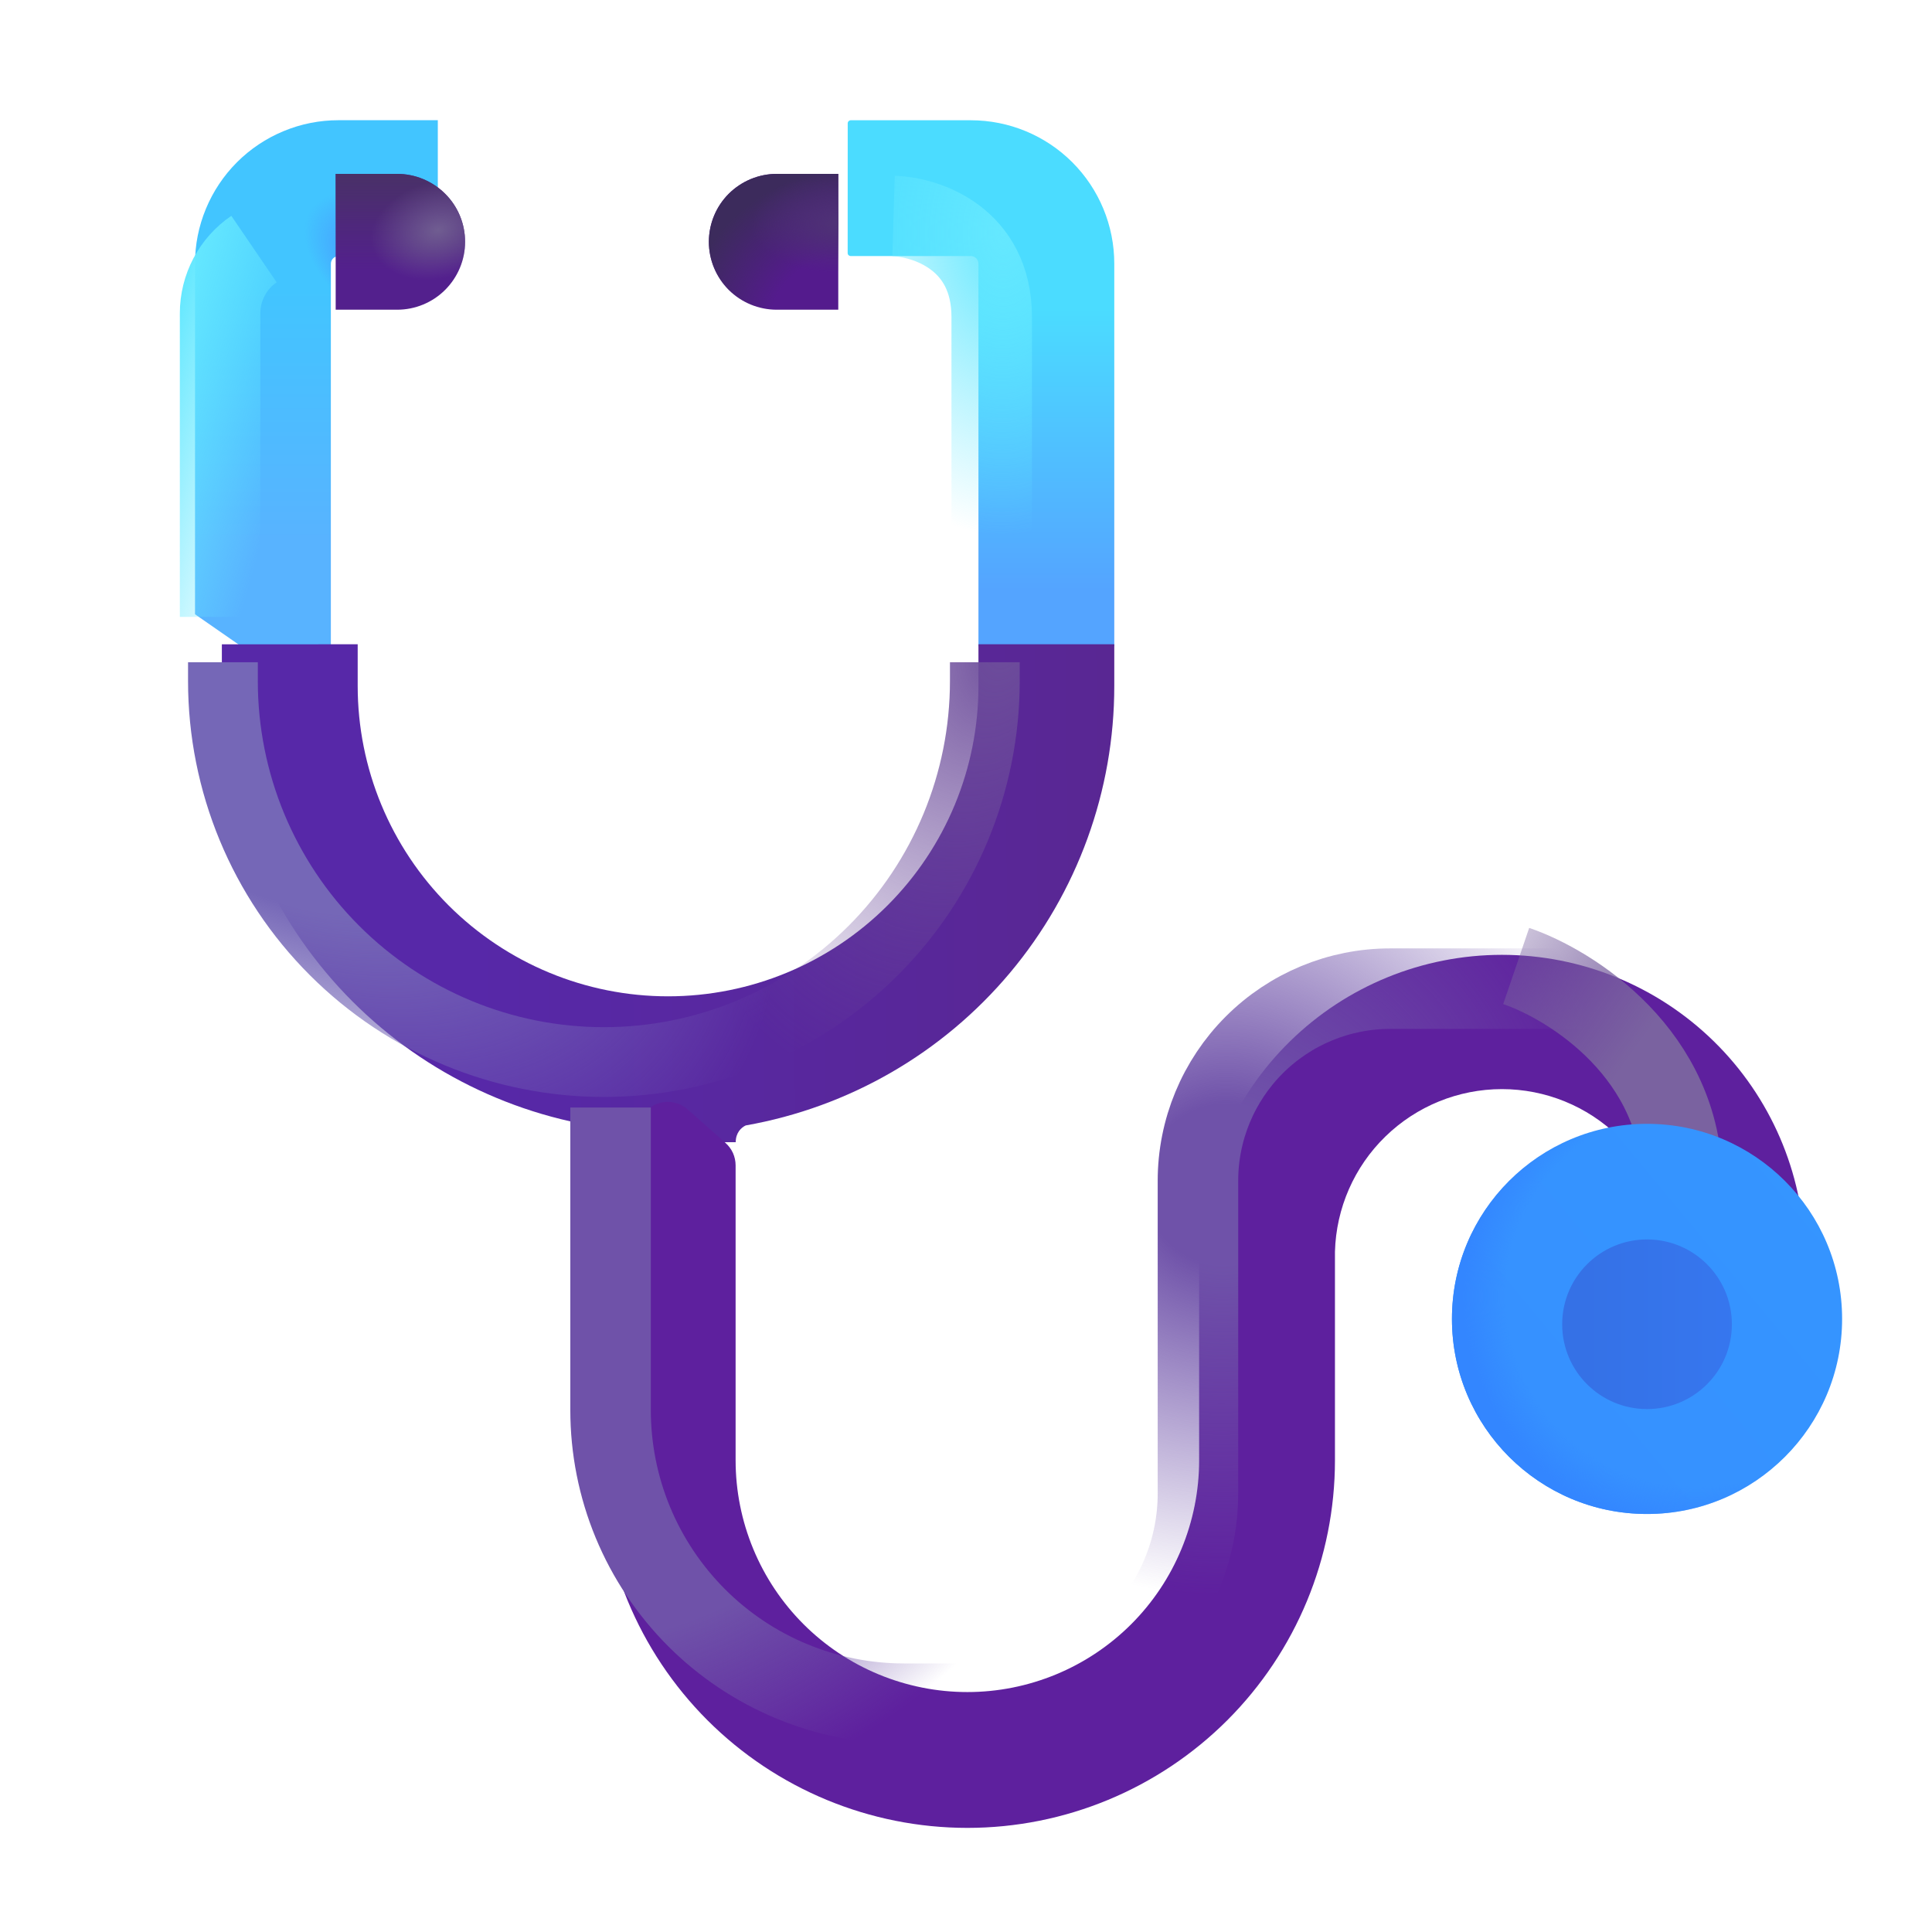
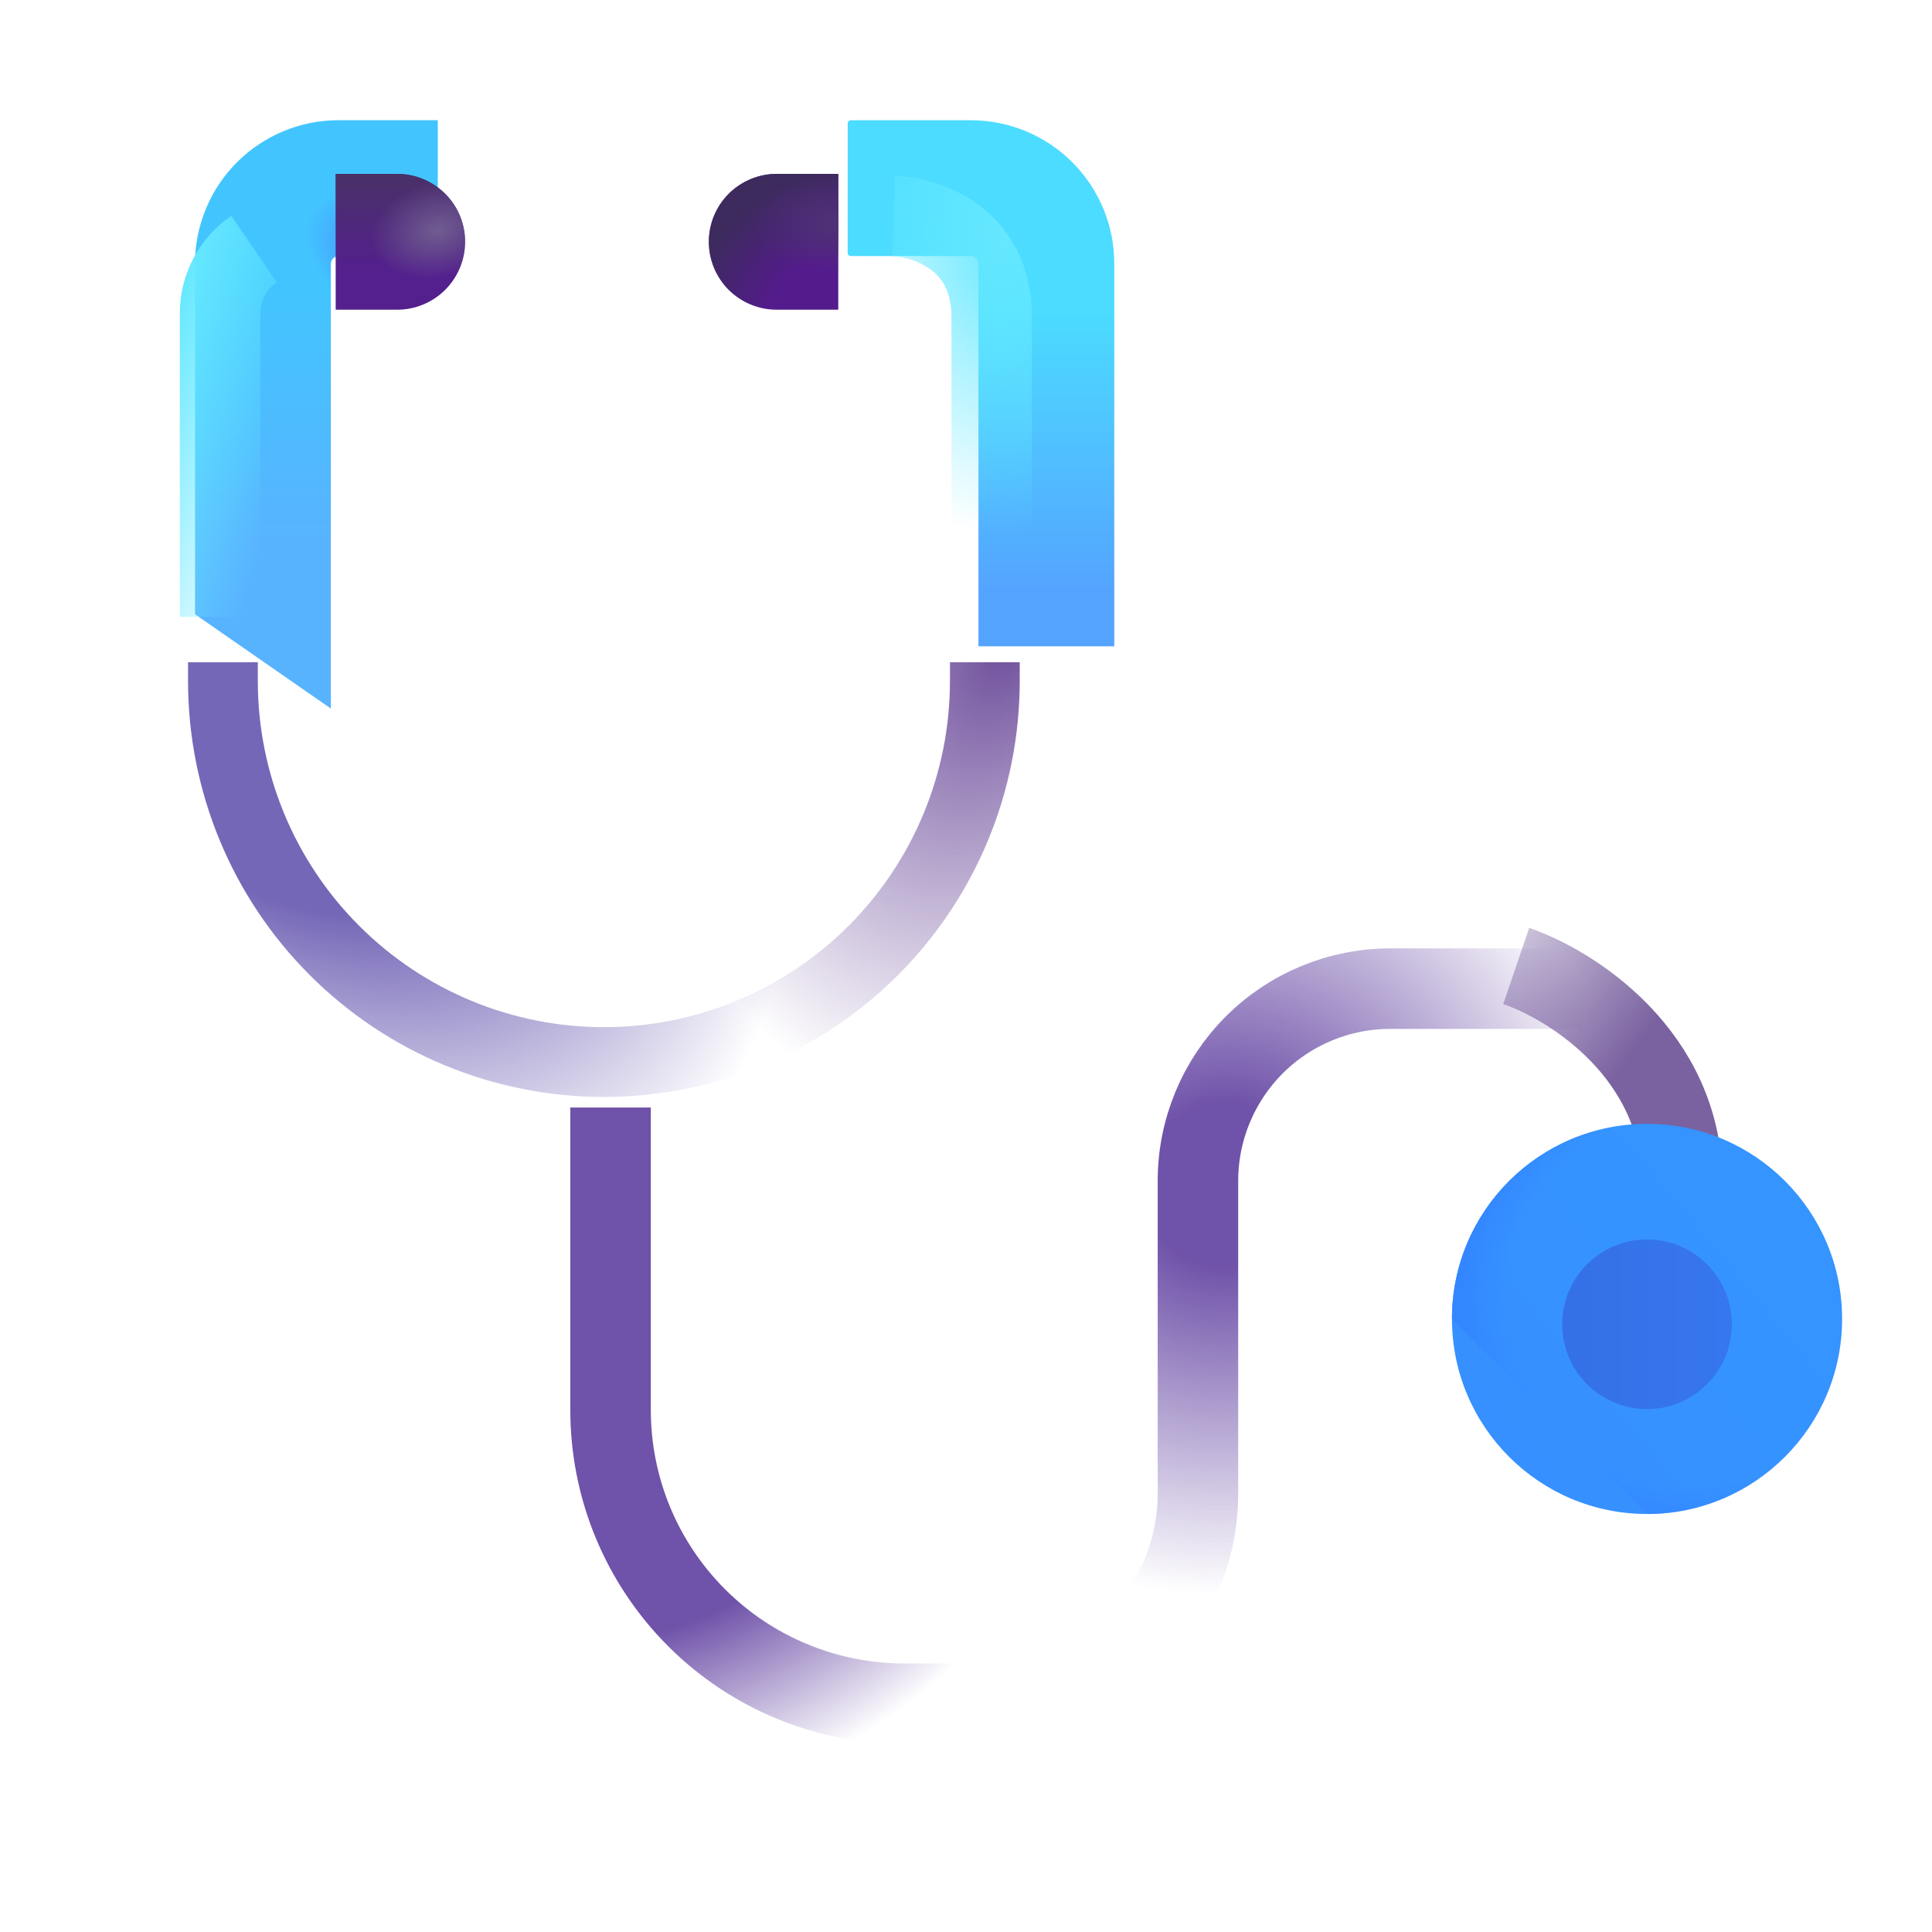
<svg xmlns="http://www.w3.org/2000/svg" width="36" height="36" viewBox="0 0 36 36" fill="none">
  <g clip-path="url(#clip0_9545_4671)">
    <g filter="url(#filter0_i_9545_4671)">
      <path d="M7.158 3.24H5.306C4.955 3.24 4.607 3.309 4.283 3.444C3.959 3.578 3.664 3.775 3.416 4.023C3.168 4.271 2.971 4.566 2.837 4.89C2.702 5.215 2.633 5.562 2.634 5.913V12.446L5.165 14.203V5.912C5.165 5.836 5.228 5.773 5.306 5.773H7.158V3.24Z" fill="url(#paint0_linear_9545_4671)" />
      <path d="M7.158 3.24H5.306C4.955 3.24 4.607 3.309 4.283 3.444C3.959 3.578 3.664 3.775 3.416 4.023C3.168 4.271 2.971 4.566 2.837 4.89C2.702 5.215 2.633 5.562 2.634 5.913V12.446L5.165 14.203V5.912C5.165 5.836 5.228 5.773 5.306 5.773H7.158V3.24Z" fill="url(#paint1_radial_9545_4671)" />
    </g>
    <g filter="url(#filter1_i_9545_4671)">
      <path d="M14.295 5.715C14.295 5.747 14.32 5.771 14.352 5.771H16.59C16.669 5.771 16.732 5.835 16.732 5.913V13.043H19.263V5.913C19.263 5.204 18.982 4.525 18.481 4.024C17.98 3.523 17.3 3.241 16.591 3.241H14.353C14.338 3.241 14.323 3.247 14.313 3.258C14.302 3.268 14.296 3.283 14.296 3.297L14.295 5.715Z" fill="url(#paint2_linear_9545_4671)" />
    </g>
    <g filter="url(#filter2_i_9545_4671)">
-       <path d="M2.634 12.006V12.782C2.633 14.733 3.319 16.622 4.572 18.118C5.824 19.615 7.562 20.623 9.483 20.967C9.542 20.994 9.593 21.039 9.627 21.096C9.662 21.152 9.679 21.217 9.677 21.283H10.543V21.086C10.81 21.098 11.076 21.098 11.342 21.086V21.283H12.209C12.209 21.105 12.314 21.009 12.395 20.971C14.32 20.631 16.064 19.624 17.32 18.126C18.576 16.628 19.264 14.736 19.263 12.781V12.005H16.732V12.781C16.732 14.315 16.123 15.786 15.038 16.871C13.954 17.955 12.482 18.565 10.948 18.565C9.415 18.565 7.944 17.955 6.859 16.871C5.774 15.786 5.165 14.315 5.165 12.781V12.005L2.634 12.006Z" fill="url(#paint3_linear_9545_4671)" />
-     </g>
+       </g>
    <g filter="url(#filter3_i_9545_4671)">
-       <path d="M23.375 22.523C23.397 21.712 23.734 20.942 24.315 20.377C24.896 19.811 25.675 19.494 26.486 19.494C27.297 19.494 28.075 19.811 28.656 20.377C29.237 20.942 29.575 21.712 29.596 22.523H32.128C32.098 21.046 31.491 19.639 30.436 18.605C29.381 17.571 27.963 16.992 26.486 16.992C25.009 16.992 23.59 17.571 22.536 18.605C21.481 19.639 20.873 21.046 20.844 22.523V26.41C20.844 26.978 20.732 27.539 20.515 28.063C20.298 28.587 19.98 29.063 19.579 29.464C19.178 29.865 18.702 30.183 18.178 30.4C17.654 30.617 17.093 30.729 16.526 30.729C15.959 30.729 15.397 30.617 14.873 30.4C14.349 30.183 13.873 29.865 13.472 29.464C13.071 29.063 12.753 28.587 12.536 28.063C12.319 27.539 12.207 26.978 12.207 26.41V20.916C12.207 20.836 12.19 20.758 12.158 20.685C12.125 20.613 12.077 20.548 12.017 20.495L11.314 19.873C11.211 19.782 11.079 19.732 10.942 19.732C10.805 19.732 10.672 19.782 10.569 19.873L9.866 20.495C9.807 20.548 9.759 20.613 9.726 20.685C9.693 20.758 9.676 20.836 9.676 20.916V26.41C9.676 28.227 10.398 29.969 11.682 31.254C12.967 32.538 14.709 33.26 16.526 33.26C18.342 33.26 20.084 32.538 21.369 31.254C22.654 29.969 23.375 28.227 23.375 26.41V22.523Z" fill="#5E209E" />
-     </g>
+       </g>
    <g filter="url(#filter4_f_9545_4671)">
      <path d="M11.377 20.637V26.273C11.377 26.992 11.518 27.704 11.793 28.368C12.068 29.032 12.472 29.635 12.98 30.144C13.488 30.652 14.091 31.055 14.756 31.33C15.42 31.605 16.131 31.747 16.85 31.746H18.403C18.918 31.747 19.427 31.645 19.903 31.448C20.378 31.251 20.811 30.963 21.175 30.599C21.539 30.235 21.827 29.803 22.024 29.327C22.221 28.851 22.322 28.342 22.322 27.827V22.003C22.322 21.053 22.699 20.143 23.371 19.471C24.042 18.8 24.953 18.422 25.902 18.422H29.483" stroke="url(#paint4_radial_9545_4671)" stroke-width="1.5" />
      <path d="M11.377 20.637V26.273C11.377 26.992 11.518 27.704 11.793 28.368C12.068 29.032 12.472 29.635 12.98 30.144C13.488 30.652 14.091 31.055 14.756 31.33C15.42 31.605 16.131 31.747 16.85 31.746H18.403C18.918 31.747 19.427 31.645 19.903 31.448C20.378 31.251 20.811 30.963 21.175 30.599C21.539 30.235 21.827 29.803 22.024 29.327C22.221 28.851 22.322 28.342 22.322 27.827V22.003C22.322 21.053 22.699 20.143 23.371 19.471C24.042 18.8 24.953 18.422 25.902 18.422H29.483" stroke="url(#paint5_radial_9545_4671)" stroke-width="1.5" />
    </g>
    <g filter="url(#filter5_f_9545_4671)">
      <path d="M28.252 18C29.284 18.352 31.346 19.653 31.346 22.043" stroke="url(#paint6_linear_9545_4671)" stroke-width="1.5" />
    </g>
    <g filter="url(#filter6_iii_9545_4671)">
      <path d="M30.69 28.211C32.697 28.211 34.325 26.583 34.325 24.576C34.325 22.568 32.697 20.941 30.69 20.941C28.683 20.941 27.055 22.568 27.055 24.576C27.055 26.583 28.683 28.211 30.69 28.211Z" fill="url(#paint7_linear_9545_4671)" />
-       <path d="M30.69 28.211C32.697 28.211 34.325 26.583 34.325 24.576C34.325 22.568 32.697 20.941 30.69 20.941C28.683 20.941 27.055 22.568 27.055 24.576C27.055 26.583 28.683 28.211 30.69 28.211Z" fill="url(#paint8_radial_9545_4671)" />
+       <path d="M30.69 28.211C32.697 28.211 34.325 26.583 34.325 24.576C34.325 22.568 32.697 20.941 30.69 20.941C28.683 20.941 27.055 22.568 27.055 24.576Z" fill="url(#paint8_radial_9545_4671)" />
    </g>
    <g filter="url(#filter7_diii_9545_4671)">
      <path d="M30.69 26.156C31.563 26.156 32.271 25.449 32.271 24.576C32.271 23.703 31.563 22.995 30.69 22.995C29.817 22.995 29.109 23.703 29.109 24.576C29.109 25.449 29.817 26.156 30.69 26.156Z" fill="url(#paint9_linear_9545_4671)" />
    </g>
    <g filter="url(#filter8_f_9545_4671)">
      <path d="M4.154 12.34V12.691C4.154 14.574 4.901 16.38 6.233 17.711C7.564 19.042 9.37 19.79 11.252 19.79C13.135 19.79 14.941 19.042 16.272 17.711C17.603 16.38 18.351 14.574 18.351 12.691V12.34" stroke="url(#paint10_radial_9545_4671)" stroke-width="1.3" />
      <path d="M4.154 12.34V12.691C4.154 14.574 4.901 16.38 6.233 17.711C7.564 19.042 9.37 19.79 11.252 19.79C13.135 19.79 14.941 19.042 16.272 17.711C17.603 16.38 18.351 14.574 18.351 12.691V12.34" stroke="url(#paint11_radial_9545_4671)" stroke-width="1.3" />
    </g>
    <path d="M6.255 5.771V3.24H7.4C7.736 3.24 8.058 3.374 8.295 3.611C8.533 3.848 8.666 4.17 8.666 4.506C8.666 4.842 8.533 5.163 8.295 5.401C8.058 5.638 7.736 5.771 7.4 5.771H6.255Z" fill="#53208D" />
    <path d="M6.255 5.771V3.24H7.4C7.736 3.24 8.058 3.374 8.295 3.611C8.533 3.848 8.666 4.17 8.666 4.506C8.666 4.842 8.533 5.163 8.295 5.401C8.058 5.638 7.736 5.771 7.4 5.771H6.255Z" fill="url(#paint12_linear_9545_4671)" />
    <path d="M6.255 5.771V3.24H7.4C7.736 3.24 8.058 3.374 8.295 3.611C8.533 3.848 8.666 4.17 8.666 4.506C8.666 4.842 8.533 5.163 8.295 5.401C8.058 5.638 7.736 5.771 7.4 5.771H6.255Z" fill="url(#paint13_radial_9545_4671)" />
    <g filter="url(#filter9_f_9545_4671)">
      <path d="M16.65 4.025C17.261 4.043 18.479 4.444 18.479 5.906V11.11" stroke="url(#paint14_radial_9545_4671)" stroke-width="1.5" />
    </g>
    <path d="M15.62 3.24V5.771H14.474C14.139 5.771 13.817 5.638 13.579 5.401C13.342 5.163 13.209 4.842 13.209 4.506C13.209 4.17 13.342 3.848 13.579 3.611C13.817 3.374 14.139 3.24 14.474 3.24H15.62Z" fill="#541B8D" />
    <path d="M15.62 3.24V5.771H14.474C14.139 5.771 13.817 5.638 13.579 5.401C13.342 5.163 13.209 4.842 13.209 4.506C13.209 4.17 13.342 3.848 13.579 3.611C13.817 3.374 14.139 3.24 14.474 3.24H15.62Z" fill="url(#paint15_radial_9545_4671)" />
    <path d="M15.62 3.24V5.771H14.474C14.139 5.771 13.817 5.638 13.579 5.401C13.342 5.163 13.209 4.842 13.209 4.506C13.209 4.17 13.342 3.848 13.579 3.611C13.817 3.374 14.139 3.24 14.474 3.24H15.62Z" fill="url(#paint16_radial_9545_4671)" />
    <g filter="url(#filter10_f_9545_4671)">
      <path d="M4.733 4.641C4.538 4.774 4.379 4.952 4.269 5.16C4.159 5.369 4.101 5.601 4.101 5.837V11.495" stroke="url(#paint17_linear_9545_4671)" stroke-width="1.5" />
    </g>
  </g>
  <defs>
    <filter id="filter0_i_9545_4671" x="2.634" y="2.24" width="5.525" height="11.963" filterUnits="userSpaceOnUse" color-interpolation-filters="sRGB">
      <feFlood flood-opacity="0" result="BackgroundImageFix" />
      <feBlend mode="normal" in="SourceGraphic" in2="BackgroundImageFix" result="shape" />
      <feColorMatrix in="SourceAlpha" type="matrix" values="0 0 0 0 0 0 0 0 0 0 0 0 0 0 0 0 0 0 127 0" result="hardAlpha" />
      <feOffset dx="1" dy="-1" />
      <feGaussianBlur stdDeviation="1" />
      <feComposite in2="hardAlpha" operator="arithmetic" k2="-1" k3="1" />
      <feColorMatrix type="matrix" values="0 0 0 0 0.227 0 0 0 0 0.49 0 0 0 0 0.824 0 0 0 1 0" />
      <feBlend mode="normal" in2="shape" result="effect1_innerShadow_9545_4671" />
    </filter>
    <filter id="filter1_i_9545_4671" x="14.295" y="2.241" width="6.468" height="10.802" filterUnits="userSpaceOnUse" color-interpolation-filters="sRGB">
      <feFlood flood-opacity="0" result="BackgroundImageFix" />
      <feBlend mode="normal" in="SourceGraphic" in2="BackgroundImageFix" result="shape" />
      <feColorMatrix in="SourceAlpha" type="matrix" values="0 0 0 0 0 0 0 0 0 0 0 0 0 0 0 0 0 0 127 0" result="hardAlpha" />
      <feOffset dx="1.5" dy="-1" />
      <feGaussianBlur stdDeviation="0.75" />
      <feComposite in2="hardAlpha" operator="arithmetic" k2="-1" k3="1" />
      <feColorMatrix type="matrix" values="0 0 0 0 0.192 0 0 0 0 0.494 0 0 0 0 0.98 0 0 0 1 0" />
      <feBlend mode="normal" in2="shape" result="effect1_innerShadow_9545_4671" />
    </filter>
    <filter id="filter2_i_9545_4671" x="2.634" y="12.005" width="18.13" height="9.278" filterUnits="userSpaceOnUse" color-interpolation-filters="sRGB">
      <feFlood flood-opacity="0" result="BackgroundImageFix" />
      <feBlend mode="normal" in="SourceGraphic" in2="BackgroundImageFix" result="shape" />
      <feColorMatrix in="SourceAlpha" type="matrix" values="0 0 0 0 0 0 0 0 0 0 0 0 0 0 0 0 0 0 127 0" result="hardAlpha" />
      <feOffset dx="1.5" />
      <feGaussianBlur stdDeviation="0.75" />
      <feComposite in2="hardAlpha" operator="arithmetic" k2="-1" k3="1" />
      <feColorMatrix type="matrix" values="0 0 0 0 0.267 0 0 0 0 0.173 0 0 0 0 0.416 0 0 0 1 0" />
      <feBlend mode="normal" in2="shape" result="effect1_innerShadow_9545_4671" />
    </filter>
    <filter id="filter3_i_9545_4671" x="9.676" y="16.992" width="23.952" height="17.068" filterUnits="userSpaceOnUse" color-interpolation-filters="sRGB">
      <feFlood flood-opacity="0" result="BackgroundImageFix" />
      <feBlend mode="normal" in="SourceGraphic" in2="BackgroundImageFix" result="shape" />
      <feColorMatrix in="SourceAlpha" type="matrix" values="0 0 0 0 0 0 0 0 0 0 0 0 0 0 0 0 0 0 127 0" result="hardAlpha" />
      <feOffset dx="1.5" dy="0.8" />
      <feGaussianBlur stdDeviation="0.75" />
      <feComposite in2="hardAlpha" operator="arithmetic" k2="-1" k3="1" />
      <feColorMatrix type="matrix" values="0 0 0 0 0.275 0 0 0 0 0.169 0 0 0 0 0.443 0 0 0 1 0" />
      <feBlend mode="normal" in2="shape" result="effect1_innerShadow_9545_4671" />
    </filter>
    <filter id="filter4_f_9545_4671" x="9.627" y="16.672" width="20.856" height="16.825" filterUnits="userSpaceOnUse" color-interpolation-filters="sRGB">
      <feFlood flood-opacity="0" result="BackgroundImageFix" />
      <feBlend mode="normal" in="SourceGraphic" in2="BackgroundImageFix" result="shape" />
      <feGaussianBlur stdDeviation="0.5" result="effect1_foregroundBlur_9545_4671" />
    </filter>
    <filter id="filter5_f_9545_4671" x="27.01" y="16.29" width="6.086" height="6.753" filterUnits="userSpaceOnUse" color-interpolation-filters="sRGB">
      <feFlood flood-opacity="0" result="BackgroundImageFix" />
      <feBlend mode="normal" in="SourceGraphic" in2="BackgroundImageFix" result="shape" />
      <feGaussianBlur stdDeviation="0.5" result="effect1_foregroundBlur_9545_4671" />
    </filter>
    <filter id="filter6_iii_9545_4671" x="26.855" y="20.741" width="7.67" height="7.67" filterUnits="userSpaceOnUse" color-interpolation-filters="sRGB">
      <feFlood flood-opacity="0" result="BackgroundImageFix" />
      <feBlend mode="normal" in="SourceGraphic" in2="BackgroundImageFix" result="shape" />
      <feColorMatrix in="SourceAlpha" type="matrix" values="0 0 0 0 0 0 0 0 0 0 0 0 0 0 0 0 0 0 127 0" result="hardAlpha" />
      <feOffset dx="-0.2" dy="0.2" />
      <feGaussianBlur stdDeviation="0.1" />
      <feComposite in2="hardAlpha" operator="arithmetic" k2="-1" k3="1" />
      <feColorMatrix type="matrix" values="0 0 0 0 0.325 0 0 0 0 0.749 0 0 0 0 1 0 0 0 1 0" />
      <feBlend mode="normal" in2="shape" result="effect1_innerShadow_9545_4671" />
      <feColorMatrix in="SourceAlpha" type="matrix" values="0 0 0 0 0 0 0 0 0 0 0 0 0 0 0 0 0 0 127 0" result="hardAlpha" />
      <feOffset dx="0.2" />
      <feGaussianBlur stdDeviation="0.1" />
      <feComposite in2="hardAlpha" operator="arithmetic" k2="-1" k3="1" />
      <feColorMatrix type="matrix" values="0 0 0 0 0.251 0 0 0 0 0.384 0 0 0 0 1 0 0 0 1 0" />
      <feBlend mode="normal" in2="effect1_innerShadow_9545_4671" result="effect2_innerShadow_9545_4671" />
      <feColorMatrix in="SourceAlpha" type="matrix" values="0 0 0 0 0 0 0 0 0 0 0 0 0 0 0 0 0 0 127 0" result="hardAlpha" />
      <feOffset dy="-0.2" />
      <feGaussianBlur stdDeviation="0.1" />
      <feComposite in2="hardAlpha" operator="arithmetic" k2="-1" k3="1" />
      <feColorMatrix type="matrix" values="0 0 0 0 0.302 0 0 0 0 0.427 0 0 0 0 0.808 0 0 0 1 0" />
      <feBlend mode="normal" in2="effect2_innerShadow_9545_4671" result="effect3_innerShadow_9545_4671" />
    </filter>
    <filter id="filter7_diii_9545_4671" x="28.609" y="22.695" width="3.961" height="3.961" filterUnits="userSpaceOnUse" color-interpolation-filters="sRGB">
      <feFlood flood-opacity="0" result="BackgroundImageFix" />
      <feColorMatrix in="SourceAlpha" type="matrix" values="0 0 0 0 0 0 0 0 0 0 0 0 0 0 0 0 0 0 127 0" result="hardAlpha" />
      <feOffset dx="-0.1" dy="0.1" />
      <feGaussianBlur stdDeviation="0.2" />
      <feComposite in2="hardAlpha" operator="out" />
      <feColorMatrix type="matrix" values="0 0 0 0 0.18 0 0 0 0 0.392 0 0 0 0 1 0 0 0 1 0" />
      <feBlend mode="normal" in2="BackgroundImageFix" result="effect1_dropShadow_9545_4671" />
      <feBlend mode="normal" in="SourceGraphic" in2="effect1_dropShadow_9545_4671" result="shape" />
      <feColorMatrix in="SourceAlpha" type="matrix" values="0 0 0 0 0 0 0 0 0 0 0 0 0 0 0 0 0 0 127 0" result="hardAlpha" />
      <feOffset dx="-0.1" dy="0.1" />
      <feGaussianBlur stdDeviation="0.1" />
      <feComposite in2="hardAlpha" operator="arithmetic" k2="-1" k3="1" />
      <feColorMatrix type="matrix" values="0 0 0 0 0.329 0 0 0 0 0.592 0 0 0 0 0.961 0 0 0 1 0" />
      <feBlend mode="normal" in2="shape" result="effect2_innerShadow_9545_4671" />
      <feColorMatrix in="SourceAlpha" type="matrix" values="0 0 0 0 0 0 0 0 0 0 0 0 0 0 0 0 0 0 127 0" result="hardAlpha" />
      <feOffset dx="0.1" dy="-0.1" />
      <feGaussianBlur stdDeviation="0.1" />
      <feComposite in2="hardAlpha" operator="arithmetic" k2="-1" k3="1" />
      <feColorMatrix type="matrix" values="0 0 0 0 0.118 0 0 0 0 0.29 0 0 0 0 0.941 0 0 0 1 0" />
      <feBlend mode="normal" in2="effect2_innerShadow_9545_4671" result="effect3_innerShadow_9545_4671" />
      <feColorMatrix in="SourceAlpha" type="matrix" values="0 0 0 0 0 0 0 0 0 0 0 0 0 0 0 0 0 0 127 0" result="hardAlpha" />
      <feOffset dx="0.1" />
      <feGaussianBlur stdDeviation="0.1" />
      <feComposite in2="hardAlpha" operator="arithmetic" k2="-1" k3="1" />
      <feColorMatrix type="matrix" values="0 0 0 0 0.118 0 0 0 0 0.29 0 0 0 0 0.941 0 0 0 1 0" />
      <feBlend mode="normal" in2="effect3_innerShadow_9545_4671" result="effect4_innerShadow_9545_4671" />
    </filter>
    <filter id="filter8_f_9545_4671" x="2.504" y="11.34" width="17.497" height="10.1" filterUnits="userSpaceOnUse" color-interpolation-filters="sRGB">
      <feFlood flood-opacity="0" result="BackgroundImageFix" />
      <feBlend mode="normal" in="SourceGraphic" in2="BackgroundImageFix" result="shape" />
      <feGaussianBlur stdDeviation="0.5" result="effect1_foregroundBlur_9545_4671" />
    </filter>
    <filter id="filter9_f_9545_4671" x="15.628" y="2.276" width="4.601" height="9.834" filterUnits="userSpaceOnUse" color-interpolation-filters="sRGB">
      <feFlood flood-opacity="0" result="BackgroundImageFix" />
      <feBlend mode="normal" in="SourceGraphic" in2="BackgroundImageFix" result="shape" />
      <feGaussianBlur stdDeviation="0.5" result="effect1_foregroundBlur_9545_4671" />
    </filter>
    <filter id="filter10_f_9545_4671" x="2.351" y="3.021" width="3.806" height="9.474" filterUnits="userSpaceOnUse" color-interpolation-filters="sRGB">
      <feFlood flood-opacity="0" result="BackgroundImageFix" />
      <feBlend mode="normal" in="SourceGraphic" in2="BackgroundImageFix" result="shape" />
      <feGaussianBlur stdDeviation="0.5" result="effect1_foregroundBlur_9545_4671" />
    </filter>
    <linearGradient id="paint0_linear_9545_4671" x1="4.928" y1="6.379" x2="4.928" y2="11.079" gradientUnits="userSpaceOnUse">
      <stop stop-color="#42C5FF" />
      <stop offset="1" stop-color="#58B3FF" />
    </linearGradient>
    <radialGradient id="paint1_radial_9545_4671" cx="0" cy="0" r="1" gradientUnits="userSpaceOnUse" gradientTransform="translate(6.244 5.941) rotate(-143.807) scale(1.786 1.055)">
      <stop stop-color="#4984FF" />
      <stop offset="1" stop-color="#4984FF" stop-opacity="0" />
    </radialGradient>
    <linearGradient id="paint2_linear_9545_4671" x1="17.442" y1="6.75" x2="17.442" y2="12.006" gradientUnits="userSpaceOnUse">
      <stop stop-color="#4BDCFF" />
      <stop offset="1" stop-color="#54A4FF" />
    </linearGradient>
    <linearGradient id="paint3_linear_9545_4671" x1="7.291" y1="17.118" x2="19.263" y2="16.993" gradientUnits="userSpaceOnUse">
      <stop stop-color="#5728A8" />
      <stop offset="1" stop-color="#592793" />
    </linearGradient>
    <radialGradient id="paint4_radial_9545_4671" cx="0" cy="0" r="1" gradientUnits="userSpaceOnUse" gradientTransform="translate(9.549 21.832) rotate(50.379) scale(12.369 11.994)">
      <stop offset="0.729" stop-color="#6F52A9" />
      <stop offset="1" stop-color="#6F52A9" stop-opacity="0" />
    </radialGradient>
    <radialGradient id="paint5_radial_9545_4671" cx="0" cy="0" r="1" gradientUnits="userSpaceOnUse" gradientTransform="translate(22.815 22.078) rotate(114.627) scale(7.657 7.493)">
      <stop offset="0.196" stop-color="#6F52A9" />
      <stop offset="1" stop-color="#6F52A9" stop-opacity="0" />
    </radialGradient>
    <linearGradient id="paint6_linear_9545_4671" x1="31.663" y1="21.55" x2="26.002" y2="17.508" gradientUnits="userSpaceOnUse">
      <stop offset="0.307" stop-color="#7A62A0" />
      <stop offset="1" stop-color="#7A62A0" stop-opacity="0" />
    </linearGradient>
    <linearGradient id="paint7_linear_9545_4671" x1="34.325" y1="22.325" x2="27.971" y2="27.598" gradientUnits="userSpaceOnUse">
      <stop stop-color="#3595FF" />
      <stop offset="1" stop-color="#3690FF" />
    </linearGradient>
    <radialGradient id="paint8_radial_9545_4671" cx="0" cy="0" r="1" gradientUnits="userSpaceOnUse" gradientTransform="translate(31.611 24.153) rotate(135) scale(4.375)">
      <stop offset="0.813" stop-color="#3386FF" stop-opacity="0" />
      <stop offset="0.996" stop-color="#3386FF" />
    </radialGradient>
    <linearGradient id="paint9_linear_9545_4671" x1="32.471" y1="24.576" x2="29.11" y2="24.576" gradientUnits="userSpaceOnUse">
      <stop stop-color="#3677EF" />
      <stop offset="0.9" stop-color="#3571E6" />
    </linearGradient>
    <radialGradient id="paint10_radial_9545_4671" cx="0" cy="0" r="1" gradientUnits="userSpaceOnUse" gradientTransform="translate(4.154 11.711) rotate(46.474) scale(12.812 7.632)">
      <stop offset="0.499" stop-color="#7567B7" />
      <stop offset="1" stop-color="#7567B7" stop-opacity="0" />
    </radialGradient>
    <radialGradient id="paint11_radial_9545_4671" cx="0" cy="0" r="1" gradientUnits="userSpaceOnUse" gradientTransform="translate(18.758 11.959) rotate(113.604) scale(8.747 5.47)">
      <stop stop-color="#6D4D9B" />
      <stop offset="1" stop-color="#6D4D9B" stop-opacity="0" />
    </radialGradient>
    <linearGradient id="paint12_linear_9545_4671" x1="6.983" y1="3.112" x2="6.983" y2="5.01" gradientUnits="userSpaceOnUse">
      <stop stop-color="#483264" />
      <stop offset="1" stop-color="#483264" stop-opacity="0" />
    </linearGradient>
    <radialGradient id="paint13_radial_9545_4671" cx="0" cy="0" r="1" gradientUnits="userSpaceOnUse" gradientTransform="translate(8.161 4.29) rotate(165.579) scale(1.27 0.901)">
      <stop stop-color="#705D91" />
      <stop offset="1" stop-color="#705D91" stop-opacity="0" />
    </radialGradient>
    <radialGradient id="paint14_radial_9545_4671" cx="0" cy="0" r="1" gradientUnits="userSpaceOnUse" gradientTransform="translate(18.69 4.325) rotate(90.356) scale(5.66 3.536)">
      <stop stop-color="#65E8FF" />
      <stop offset="1" stop-color="#65E8FF" stop-opacity="0" />
    </radialGradient>
    <radialGradient id="paint15_radial_9545_4671" cx="0" cy="0" r="1" gradientUnits="userSpaceOnUse" gradientTransform="translate(15.306 5.773) rotate(-134.071) scale(2.457 3.007)">
      <stop offset="0.335" stop-color="#3C2B5C" stop-opacity="0" />
      <stop offset="0.968" stop-color="#3C2B5C" />
    </radialGradient>
    <radialGradient id="paint16_radial_9545_4671" cx="0" cy="0" r="1" gradientUnits="userSpaceOnUse" gradientTransform="translate(15.62 4.163) rotate(179.45) scale(1.618 0.922)">
      <stop stop-color="#4F3276" />
      <stop offset="1" stop-color="#4F3276" stop-opacity="0" />
    </radialGradient>
    <linearGradient id="paint17_linear_9545_4671" x1="4.733" y1="0.668" x2="7.336" y2="1.403" gradientUnits="userSpaceOnUse">
      <stop stop-color="#65E8FF" />
      <stop offset="1" stop-color="#65E8FF" stop-opacity="0" />
    </linearGradient>
    <clipPath id="clip0_9545_4671">
      <rect width="36" height="36" fill="white" />
    </clipPath>
  </defs>
</svg>